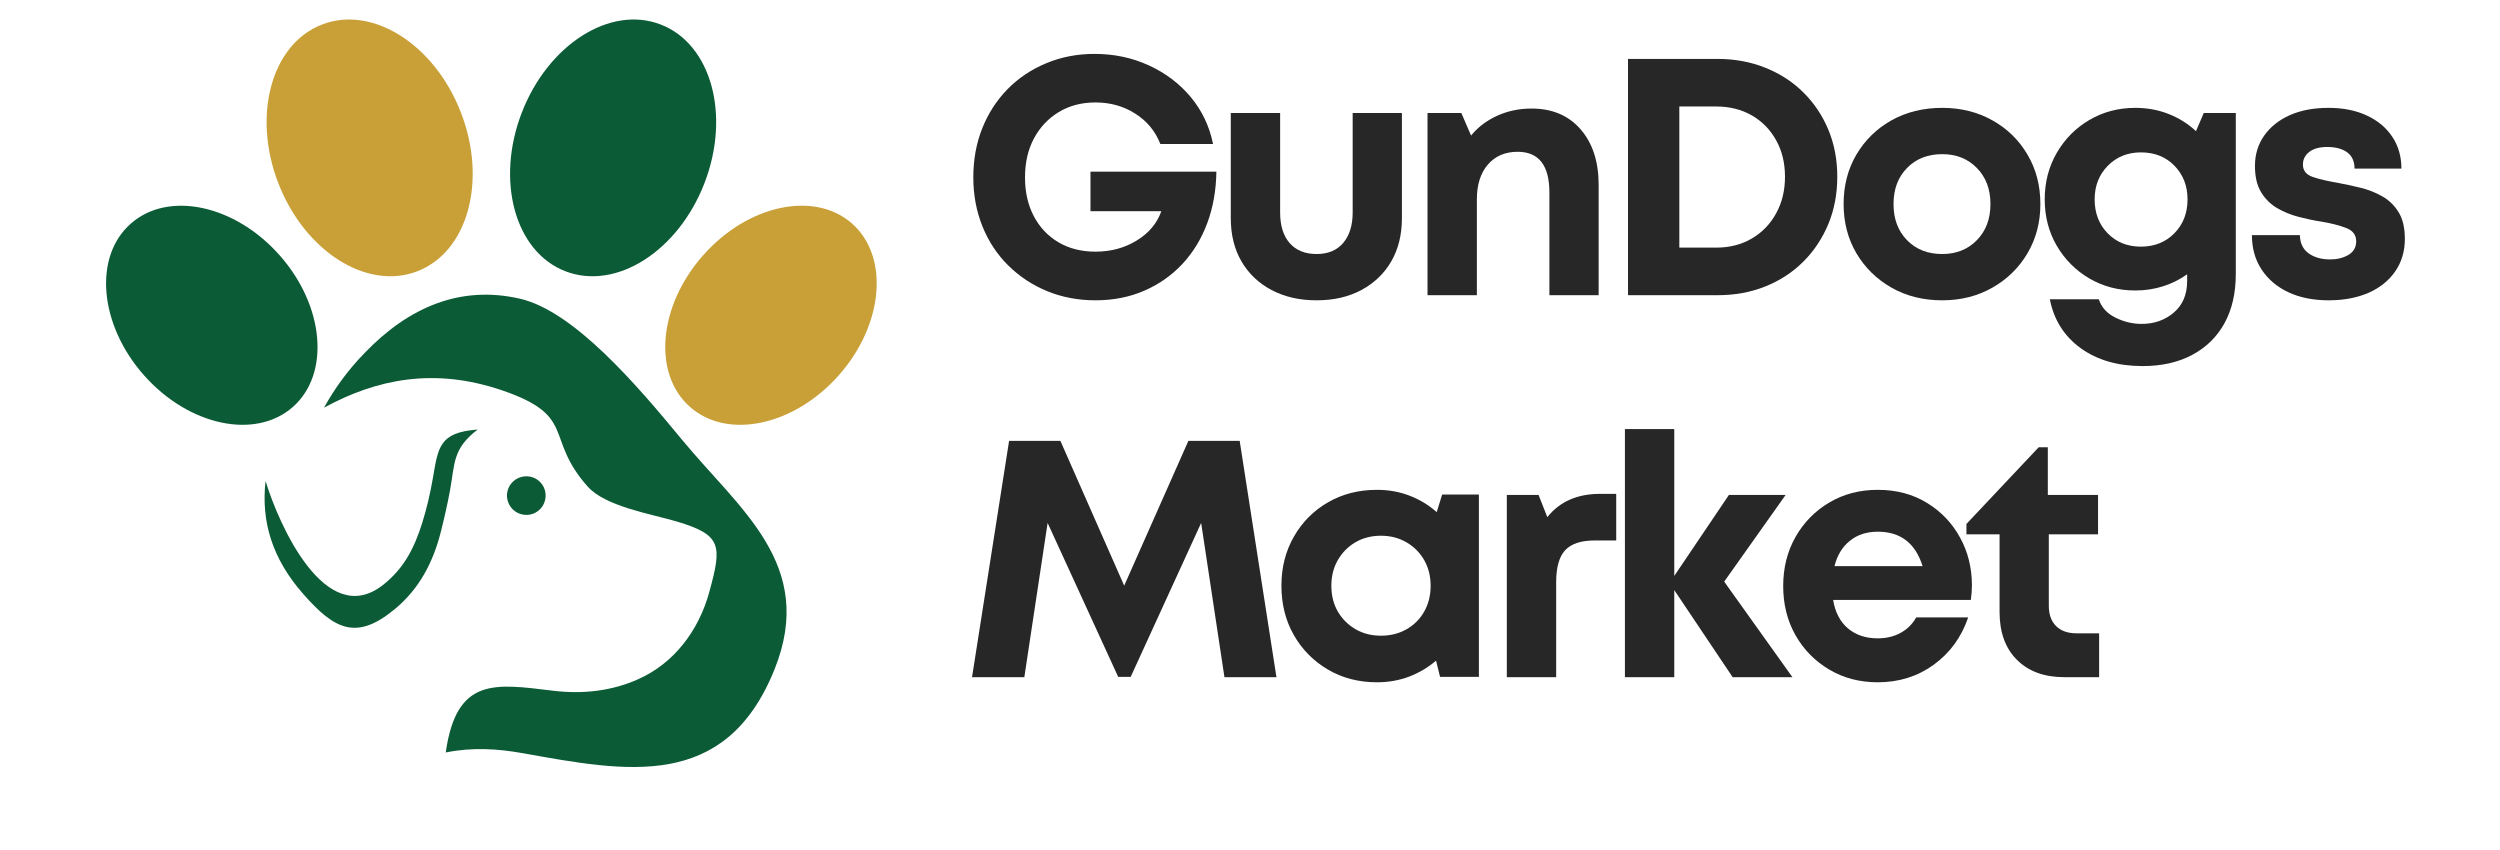
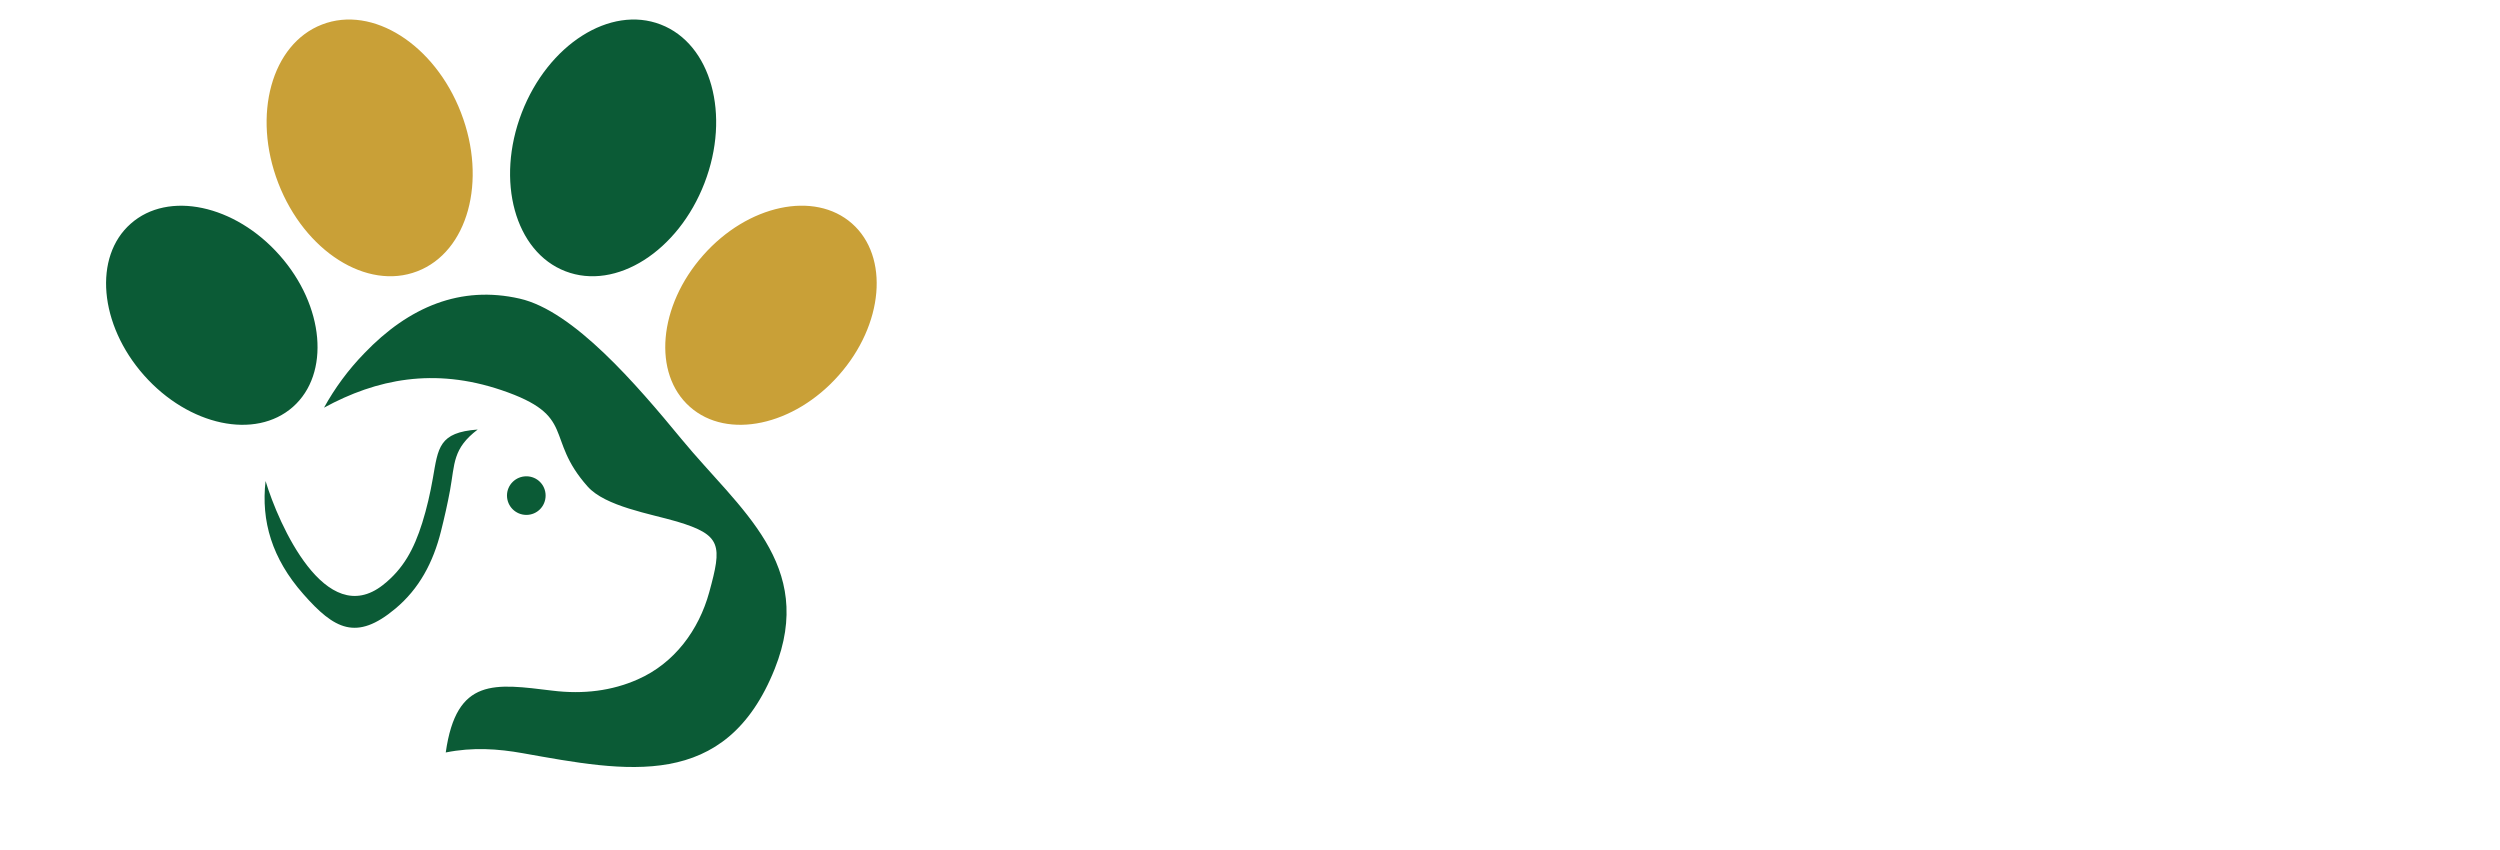
<svg xmlns="http://www.w3.org/2000/svg" width="500" zoomAndPan="magnify" viewBox="0 0 375 135.12" height="170" preserveAspectRatio="xMidYMid meet" version="1.0">
  <defs>
    <g />
    <clipPath id="40f9a05dab">
      <path d="M 0.504 1 L 109 1 L 109 120 L 0.504 120 Z M 0.504 1 " clip-rule="nonzero" />
    </clipPath>
    <clipPath id="42495a6551">
      <path d="M 2 0.344 L 42 0.344 L 42 40 L 2 40 Z M 2 0.344 " clip-rule="nonzero" />
    </clipPath>
    <clipPath id="124ddc5396">
-       <rect x="0" width="231" y="0" height="110" />
-     </clipPath>
+       </clipPath>
    <clipPath id="8c661f6627">
      <rect x="0" width="367" y="0" height="121" />
    </clipPath>
  </defs>
  <g transform="matrix(1, 0, 0, 1, 5, 2)">
    <g clip-path="url(#8c661f6627)">
      <path fill="#c9a037" d="M 119.227 33.527 C 125.199 38.793 124.262 49.609 117.133 57.652 C 110.031 65.695 99.426 67.953 93.477 62.684 C 87.504 57.418 88.445 46.625 95.57 38.582 C 102.672 30.539 113.277 28.281 119.227 33.527 Z M 34.992 1.895 C 26.973 4.977 23.848 16.266 28.031 27.105 C 32.219 37.945 42.117 44.227 50.137 41.121 C 58.156 38.039 61.262 26.754 57.074 15.91 C 52.891 5.07 43.012 -1.207 34.992 1.895 Z M 34.992 1.895 " fill-opacity="1" fill-rule="evenodd" />
      <g clip-path="url(#40f9a05dab)">
        <path fill="#0b5b36" d="M 67.469 73.715 C 69.164 73.715 70.527 75.078 70.527 76.77 C 70.527 78.488 69.164 79.852 67.469 79.852 C 65.777 79.852 64.387 78.488 64.387 76.77 C 64.387 75.078 65.777 73.715 67.469 73.715 Z M 4.586 33.551 C -1.387 38.793 -0.445 49.609 6.68 57.652 C 13.805 65.695 24.387 67.953 30.359 62.684 C 36.309 57.418 35.371 46.625 28.246 38.582 C 21.141 30.539 10.535 28.281 4.586 33.551 Z M 88.82 1.895 C 96.84 4.977 99.969 16.266 95.781 27.105 C 91.598 37.945 81.719 44.227 73.676 41.121 C 65.66 38.039 62.555 26.754 66.738 15.91 C 70.926 5.07 80.801 -1.207 88.82 1.895 Z M 54.652 117.617 C 56.348 105.602 62.461 106.684 71.609 107.789 C 76.547 108.398 81.086 107.812 85.176 106 C 91.008 103.438 94.887 98.148 96.535 92.152 C 98.582 84.695 98.559 83.051 91.41 80.91 C 87.176 79.664 80.027 78.512 77.203 75.336 C 70.242 67.508 75.652 64.121 63.473 60.004 C 52.797 56.406 43.672 58.242 35.301 62.805 C 37.016 59.699 39.133 56.805 41.719 54.148 C 48.797 46.766 57.027 43.332 66.41 45.473 C 74.969 47.422 84.965 59.109 92.137 67.812 C 101.332 78.98 113.559 87.73 106.953 104.309 C 99.145 123.875 83.273 120.652 66.906 117.734 C 62.977 117.031 58.934 116.75 54.652 117.617 Z M 26.012 74.465 C 28.078 81.332 35.535 98.148 44.66 91 C 47.902 88.457 49.598 85.309 50.914 81.121 C 51.645 78.793 52.184 76.418 52.605 74.02 C 53.453 69.176 53.547 66.73 59.73 66.281 C 55.734 69.316 56.109 71.668 55.336 75.926 C 54.934 78.113 54.441 80.273 53.898 82.438 C 52.652 87.426 50.418 91.609 46.633 94.762 C 40.449 99.934 36.945 98.055 32.008 92.434 C 27.023 86.789 25.281 80.816 26.012 74.465 Z M 26.012 74.465 " fill-opacity="1" fill-rule="evenodd" />
      </g>
      <g transform="matrix(1, 0, 0, 1, 136, 6)">
        <g clip-path="url(#124ddc5396)">
          <g clip-path="url(#42495a6551)">
            <g fill="#272727" fill-opacity="1">
              <g transform="translate(0.376, 38.927)">
                <g>
                  <path d="M 20.766 -19.641 L 40.781 -19.641 C 40.738 -16.672 40.254 -13.941 39.328 -11.453 C 38.398 -8.961 37.086 -6.805 35.391 -4.984 C 33.691 -3.16 31.672 -1.738 29.328 -0.719 C 26.984 0.301 24.395 0.812 21.562 0.812 C 18.812 0.812 16.254 0.328 13.891 -0.641 C 11.535 -1.609 9.473 -2.969 7.703 -4.719 C 5.93 -6.469 4.562 -8.539 3.594 -10.938 C 2.625 -13.344 2.141 -15.938 2.141 -18.719 C 2.141 -21.551 2.613 -24.156 3.562 -26.531 C 4.508 -28.906 5.848 -30.977 7.578 -32.75 C 9.316 -34.52 11.367 -35.895 13.734 -36.875 C 16.098 -37.863 18.656 -38.359 21.406 -38.359 C 24.52 -38.359 27.398 -37.75 30.047 -36.531 C 32.691 -35.32 34.91 -33.645 36.703 -31.5 C 38.492 -29.352 39.676 -26.863 40.25 -24.031 L 31.875 -24.031 C 31.082 -26.07 29.754 -27.68 27.891 -28.859 C 26.035 -30.047 23.926 -30.641 21.562 -30.641 C 19.352 -30.641 17.406 -30.129 15.719 -29.109 C 14.039 -28.086 12.727 -26.691 11.781 -24.922 C 10.832 -23.148 10.359 -21.082 10.359 -18.719 C 10.359 -16.395 10.82 -14.348 11.75 -12.578 C 12.676 -10.805 13.977 -9.422 15.656 -8.422 C 17.344 -7.422 19.312 -6.922 21.562 -6.922 C 24 -6.922 26.18 -7.508 28.109 -8.688 C 30.047 -9.875 31.352 -11.43 32.031 -13.359 L 20.766 -13.359 Z M 20.766 -19.641 " />
                </g>
              </g>
            </g>
          </g>
          <g fill="#272727" fill-opacity="1">
            <g transform="translate(40.071, 38.927)">
              <g>
                <path d="M 17.016 0.812 C 14.297 0.812 11.906 0.266 9.844 -0.828 C 7.789 -1.922 6.195 -3.441 5.062 -5.391 C 3.938 -7.336 3.375 -9.617 3.375 -12.234 L 3.375 -28.969 L 11.219 -28.969 L 11.219 -13.141 C 11.219 -11.066 11.723 -9.445 12.734 -8.281 C 13.754 -7.125 15.18 -6.547 17.016 -6.547 C 18.836 -6.547 20.25 -7.133 21.25 -8.312 C 22.25 -9.5 22.75 -11.109 22.75 -13.141 L 22.75 -28.969 L 30.578 -28.969 L 30.578 -12.234 C 30.578 -9.617 30.016 -7.336 28.891 -5.391 C 27.766 -3.441 26.18 -1.922 24.141 -0.828 C 22.109 0.266 19.734 0.812 17.016 0.812 Z M 17.016 0.812 " />
              </g>
            </g>
          </g>
          <g fill="#272727" fill-opacity="1">
            <g transform="translate(70.969, 38.927)">
              <g>
-                 <path d="M 20.281 -29.672 C 23.57 -29.672 26.172 -28.57 28.078 -26.375 C 29.992 -24.176 30.953 -21.234 30.953 -17.547 L 30.953 0 L 23.125 0 L 23.125 -16.312 C 23.125 -20.633 21.441 -22.797 18.078 -22.797 C 16.078 -22.797 14.492 -22.113 13.328 -20.75 C 12.172 -19.395 11.594 -17.555 11.594 -15.234 L 11.594 0 L 3.75 0 L 3.75 -28.969 L 9.125 -28.969 L 10.672 -25.375 C 11.742 -26.695 13.117 -27.742 14.797 -28.516 C 16.484 -29.285 18.312 -29.672 20.281 -29.672 Z M 20.281 -29.672 " />
+                 <path d="M 20.281 -29.672 C 23.57 -29.672 26.172 -28.57 28.078 -26.375 C 29.992 -24.176 30.953 -21.234 30.953 -17.547 L 30.953 0 L 23.125 0 L 23.125 -16.312 C 23.125 -20.633 21.441 -22.797 18.078 -22.797 C 16.078 -22.797 14.492 -22.113 13.328 -20.75 C 12.172 -19.395 11.594 -17.555 11.594 -15.234 L 11.594 0 L 3.75 -28.969 L 9.125 -28.969 L 10.672 -25.375 C 11.742 -26.695 13.117 -27.742 14.797 -28.516 C 16.484 -29.285 18.312 -29.672 20.281 -29.672 Z M 20.281 -29.672 " />
              </g>
            </g>
          </g>
          <g fill="#272727" fill-opacity="1">
            <g transform="translate(102.295, 38.927)">
              <g>
                <path d="M 18.516 -37.562 C 21.266 -37.562 23.801 -37.094 26.125 -36.156 C 28.457 -35.227 30.473 -33.922 32.172 -32.234 C 33.867 -30.555 35.191 -28.582 36.141 -26.312 C 37.086 -24.039 37.562 -21.547 37.562 -18.828 C 37.562 -16.109 37.086 -13.602 36.141 -11.312 C 35.191 -9.031 33.867 -7.039 32.172 -5.344 C 30.473 -3.645 28.457 -2.328 26.125 -1.391 C 23.801 -0.461 21.266 0 18.516 0 L 4.297 0 L 4.297 -37.562 Z M 18.297 -7.562 C 20.441 -7.562 22.336 -8.047 23.984 -9.016 C 25.629 -9.984 26.914 -11.316 27.844 -13.016 C 28.781 -14.711 29.25 -16.648 29.25 -18.828 C 29.25 -21.016 28.781 -22.945 27.844 -24.625 C 26.914 -26.312 25.629 -27.629 23.984 -28.578 C 22.336 -29.523 20.441 -30 18.297 -30 L 12.453 -30 L 12.453 -7.562 Z M 18.297 -7.562 " />
              </g>
            </g>
          </g>
          <g fill="#272727" fill-opacity="1">
            <g transform="translate(138.986, 38.927)">
              <g>
                <path d="M 17.547 0.812 C 14.535 0.812 11.848 0.141 9.484 -1.203 C 7.129 -2.547 5.27 -4.367 3.906 -6.672 C 2.551 -8.984 1.875 -11.586 1.875 -14.484 C 1.875 -17.422 2.551 -20.039 3.906 -22.344 C 5.27 -24.656 7.129 -26.473 9.484 -27.797 C 11.848 -29.117 14.535 -29.781 17.547 -29.781 C 20.516 -29.781 23.176 -29.117 25.531 -27.797 C 27.895 -26.473 29.754 -24.656 31.109 -22.344 C 32.473 -20.039 33.156 -17.422 33.156 -14.484 C 33.156 -11.586 32.473 -8.984 31.109 -6.672 C 29.754 -4.367 27.895 -2.547 25.531 -1.203 C 23.176 0.141 20.516 0.812 17.547 0.812 Z M 17.547 -6.547 C 19.797 -6.547 21.633 -7.281 23.062 -8.75 C 24.5 -10.219 25.219 -12.129 25.219 -14.484 C 25.219 -16.848 24.5 -18.758 23.062 -20.219 C 21.633 -21.688 19.797 -22.422 17.547 -22.422 C 15.254 -22.422 13.391 -21.688 11.953 -20.219 C 10.523 -18.758 9.812 -16.848 9.812 -14.484 C 9.812 -12.129 10.523 -10.219 11.953 -8.75 C 13.391 -7.281 15.254 -6.547 17.547 -6.547 Z M 17.547 -6.547 " />
              </g>
            </g>
          </g>
          <g fill="#272727" fill-opacity="1">
            <g transform="translate(170.957, 38.927)">
              <g>
                <path d="M 27.156 -28.969 L 32.25 -28.969 L 32.25 -3.375 C 32.25 -0.332 31.648 2.273 30.453 4.453 C 29.254 6.629 27.547 8.305 25.328 9.484 C 23.109 10.672 20.477 11.266 17.438 11.266 C 13.5 11.266 10.219 10.316 7.594 8.422 C 4.969 6.523 3.332 3.93 2.688 0.641 L 10.469 0.641 C 10.895 1.93 11.773 2.906 13.109 3.562 C 14.453 4.227 15.844 4.562 17.281 4.562 C 19.281 4.562 20.984 3.961 22.391 2.766 C 23.805 1.566 24.516 -0.102 24.516 -2.25 L 24.516 -3.328 C 23.367 -2.504 22.098 -1.867 20.703 -1.422 C 19.316 -0.973 17.836 -0.75 16.266 -0.75 C 13.578 -0.75 11.141 -1.391 8.953 -2.672 C 6.773 -3.961 5.051 -5.695 3.781 -7.875 C 2.508 -10.062 1.875 -12.516 1.875 -15.234 C 1.875 -17.953 2.508 -20.41 3.781 -22.609 C 5.051 -24.816 6.773 -26.562 8.953 -27.844 C 11.141 -29.133 13.578 -29.781 16.266 -29.781 C 18.16 -29.781 19.926 -29.457 21.562 -28.812 C 23.207 -28.164 24.66 -27.254 25.922 -26.078 Z M 17.172 -7.719 C 19.316 -7.719 21.086 -8.426 22.484 -9.844 C 23.879 -11.258 24.578 -13.055 24.578 -15.234 C 24.578 -17.379 23.883 -19.16 22.5 -20.578 C 21.125 -21.992 19.348 -22.703 17.172 -22.703 C 15.055 -22.703 13.301 -21.992 11.906 -20.578 C 10.508 -19.16 9.812 -17.379 9.812 -15.234 C 9.812 -13.055 10.5 -11.258 11.875 -9.844 C 13.258 -8.426 15.023 -7.719 17.172 -7.719 Z M 17.172 -7.719 " />
              </g>
            </g>
          </g>
          <g fill="#272727" fill-opacity="1">
            <g transform="translate(203.893, 38.927)">
              <g>
                <path d="M 14.062 0.812 C 11.625 0.812 9.492 0.383 7.672 -0.469 C 5.848 -1.332 4.426 -2.539 3.406 -4.094 C 2.383 -5.656 1.875 -7.473 1.875 -9.547 L 9.5 -9.547 C 9.531 -8.266 9.992 -7.301 10.891 -6.656 C 11.785 -6.008 12.93 -5.688 14.328 -5.688 C 15.43 -5.688 16.395 -5.926 17.219 -6.406 C 18.039 -6.895 18.453 -7.617 18.453 -8.578 C 18.453 -9.586 17.906 -10.297 16.812 -10.703 C 15.727 -11.117 14.414 -11.453 12.875 -11.703 C 11.727 -11.879 10.535 -12.129 9.297 -12.453 C 8.066 -12.773 6.93 -13.238 5.891 -13.844 C 4.859 -14.445 4.008 -15.285 3.344 -16.359 C 2.688 -17.43 2.359 -18.828 2.359 -20.547 C 2.359 -22.367 2.848 -23.977 3.828 -25.375 C 4.816 -26.77 6.176 -27.852 7.906 -28.625 C 9.645 -29.395 11.695 -29.781 14.062 -29.781 C 16.383 -29.781 18.41 -29.375 20.141 -28.562 C 21.879 -27.758 23.227 -26.633 24.188 -25.188 C 25.156 -23.738 25.641 -22.051 25.641 -20.125 L 18.188 -20.125 C 18.188 -21.27 17.801 -22.129 17.031 -22.703 C 16.258 -23.273 15.195 -23.562 13.844 -23.562 C 12.625 -23.562 11.676 -23.301 11 -22.781 C 10.32 -22.258 9.984 -21.586 9.984 -20.766 C 9.984 -19.797 10.52 -19.133 11.594 -18.781 C 12.664 -18.426 13.953 -18.125 15.453 -17.875 C 16.629 -17.656 17.844 -17.395 19.094 -17.094 C 20.352 -16.789 21.52 -16.332 22.594 -15.719 C 23.664 -15.113 24.531 -14.273 25.188 -13.203 C 25.852 -12.129 26.188 -10.711 26.188 -8.953 C 26.188 -6.992 25.68 -5.281 24.672 -3.812 C 23.672 -2.344 22.258 -1.203 20.438 -0.391 C 18.613 0.41 16.488 0.812 14.062 0.812 Z M 14.062 0.812 " />
              </g>
            </g>
          </g>
          <g fill="#272727" fill-opacity="1">
            <g transform="translate(0.376, 99.647)">
              <g>
-                 <path d="M 50.328 0 L 42.062 0 L 38.359 -24.516 L 27.156 -0.047 L 25.172 -0.047 L 13.953 -24.516 L 10.25 0 L 1.938 0 L 7.828 -37.562 L 15.984 -37.562 L 26.125 -14.547 L 36.328 -37.562 L 44.484 -37.562 Z M 50.328 0 " />
-               </g>
+                 </g>
            </g>
          </g>
          <g fill="#272727" fill-opacity="1">
            <g transform="translate(49.62, 99.647)">
              <g>
                <path d="M 27.422 -29.031 L 33.266 -29.031 L 33.266 -0.047 L 27.094 -0.047 L 26.453 -2.625 C 25.203 -1.551 23.781 -0.707 22.188 -0.094 C 20.594 0.508 18.883 0.812 17.062 0.812 C 14.164 0.812 11.57 0.141 9.281 -1.203 C 6.988 -2.547 5.18 -4.367 3.859 -6.672 C 2.535 -8.984 1.875 -11.609 1.875 -14.547 C 1.875 -17.441 2.535 -20.039 3.859 -22.344 C 5.18 -24.656 6.988 -26.473 9.281 -27.797 C 11.57 -29.117 14.164 -29.781 17.062 -29.781 C 18.926 -29.781 20.66 -29.469 22.266 -28.844 C 23.879 -28.219 25.312 -27.348 26.562 -26.234 Z M 17.703 -6.594 C 19.203 -6.594 20.551 -6.93 21.75 -7.609 C 22.957 -8.297 23.898 -9.238 24.578 -10.438 C 25.254 -11.633 25.594 -13.004 25.594 -14.547 C 25.594 -16.047 25.254 -17.395 24.578 -18.594 C 23.898 -19.789 22.957 -20.738 21.75 -21.438 C 20.551 -22.133 19.203 -22.484 17.703 -22.484 C 16.172 -22.484 14.812 -22.133 13.625 -21.438 C 12.445 -20.738 11.516 -19.789 10.828 -18.594 C 10.148 -17.395 9.812 -16.047 9.812 -14.547 C 9.812 -13.004 10.148 -11.641 10.828 -10.453 C 11.516 -9.273 12.445 -8.336 13.625 -7.641 C 14.812 -6.941 16.172 -6.594 17.703 -6.594 Z M 17.703 -6.594 " />
              </g>
            </g>
          </g>
          <g fill="#272727" fill-opacity="1">
            <g transform="translate(83.575, 99.647)">
              <g>
                <path d="M 18.562 -29.141 L 21.141 -29.141 L 21.141 -21.734 L 17.766 -21.734 C 15.547 -21.734 13.961 -21.211 13.016 -20.172 C 12.066 -19.141 11.594 -17.441 11.594 -15.078 L 11.594 0 L 3.75 0 L 3.75 -28.969 L 8.797 -28.969 L 10.188 -25.438 C 12.156 -27.906 14.945 -29.141 18.562 -29.141 Z M 18.562 -29.141 " />
              </g>
            </g>
          </g>
          <g fill="#272727" fill-opacity="1">
            <g transform="translate(102.349, 99.647)">
              <g>
                <path d="M 30.375 0 L 20.875 0 L 11.594 -13.844 L 11.594 0 L 3.75 0 L 3.75 -39.438 L 11.594 -39.438 L 11.594 -16.094 L 20.281 -28.969 L 29.297 -28.969 L 19.531 -15.188 Z M 30.375 0 " />
              </g>
            </g>
          </g>
          <g fill="#272727" fill-opacity="1">
            <g transform="translate(129.384, 99.647)">
              <g>
                <path d="M 31.875 -14.594 C 31.875 -13.844 31.816 -13.07 31.703 -12.281 L 9.812 -12.281 C 10.133 -10.32 10.922 -8.812 12.172 -7.75 C 13.43 -6.695 15.008 -6.172 16.906 -6.172 C 18.258 -6.172 19.473 -6.461 20.547 -7.047 C 21.617 -7.641 22.441 -8.457 23.016 -9.5 L 31.281 -9.5 C 30.207 -6.352 28.383 -3.848 25.812 -1.984 C 23.238 -0.117 20.27 0.812 16.906 0.812 C 14.039 0.812 11.473 0.141 9.203 -1.203 C 6.93 -2.547 5.141 -4.367 3.828 -6.672 C 2.523 -8.984 1.875 -11.586 1.875 -14.484 C 1.875 -17.379 2.523 -19.977 3.828 -22.281 C 5.141 -24.594 6.93 -26.422 9.203 -27.766 C 11.473 -29.109 14.039 -29.781 16.906 -29.781 C 19.875 -29.781 22.484 -29.086 24.734 -27.703 C 26.984 -26.328 28.734 -24.492 29.984 -22.203 C 31.242 -19.922 31.875 -17.383 31.875 -14.594 Z M 16.906 -23.125 C 15.145 -23.125 13.664 -22.641 12.469 -21.672 C 11.27 -20.711 10.457 -19.375 10.031 -17.656 L 24.031 -17.656 C 22.895 -21.301 20.52 -23.125 16.906 -23.125 Z M 16.906 -23.125 " />
              </g>
            </g>
          </g>
          <g fill="#272727" fill-opacity="1">
            <g transform="translate(160.013, 99.647)">
              <g>
-                 <path d="M 17.922 -6.969 L 21.469 -6.969 L 21.469 0 L 15.938 0 C 12.75 0 10.234 -0.922 8.391 -2.766 C 6.555 -4.609 5.641 -7.141 5.641 -10.359 L 5.641 -22.703 L 0.375 -22.703 L 0.375 -24.359 L 11.859 -36.547 L 13.312 -36.547 L 13.312 -28.969 L 21.297 -28.969 L 21.297 -22.703 L 13.469 -22.703 L 13.469 -11.375 C 13.469 -9.977 13.852 -8.895 14.625 -8.125 C 15.395 -7.352 16.492 -6.969 17.922 -6.969 Z M 17.922 -6.969 " />
-               </g>
+                 </g>
            </g>
          </g>
        </g>
      </g>
    </g>
  </g>
</svg>